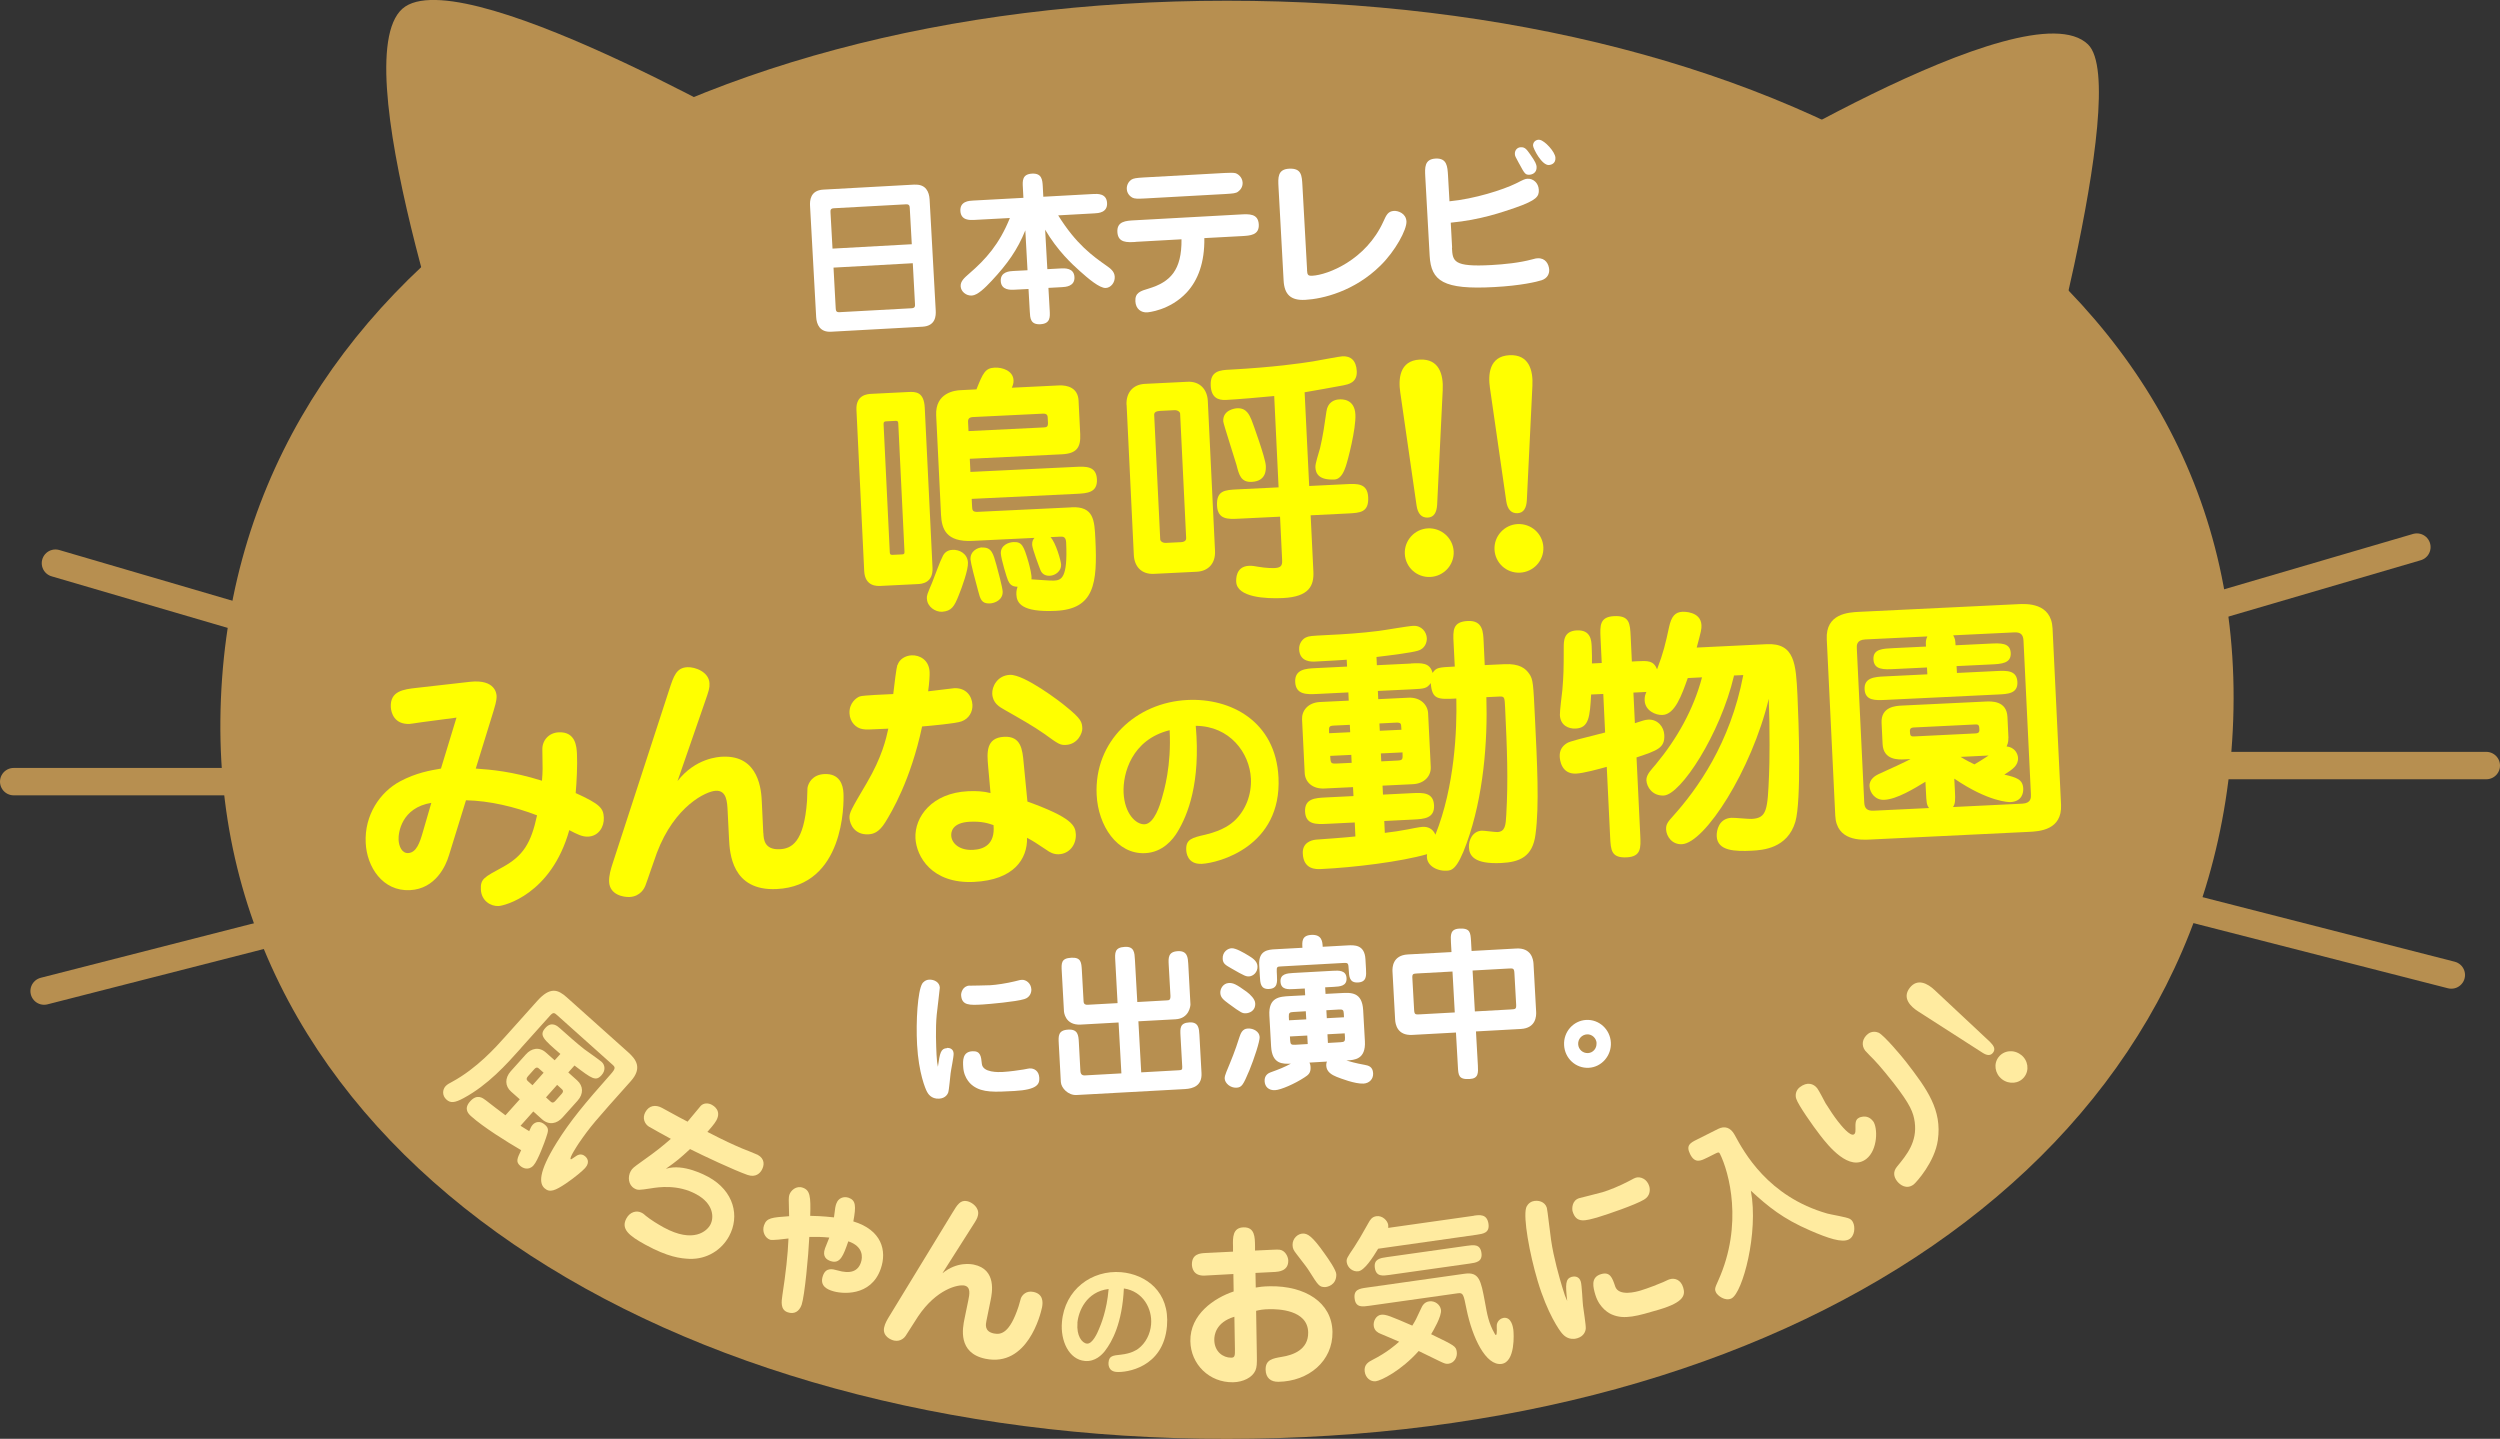
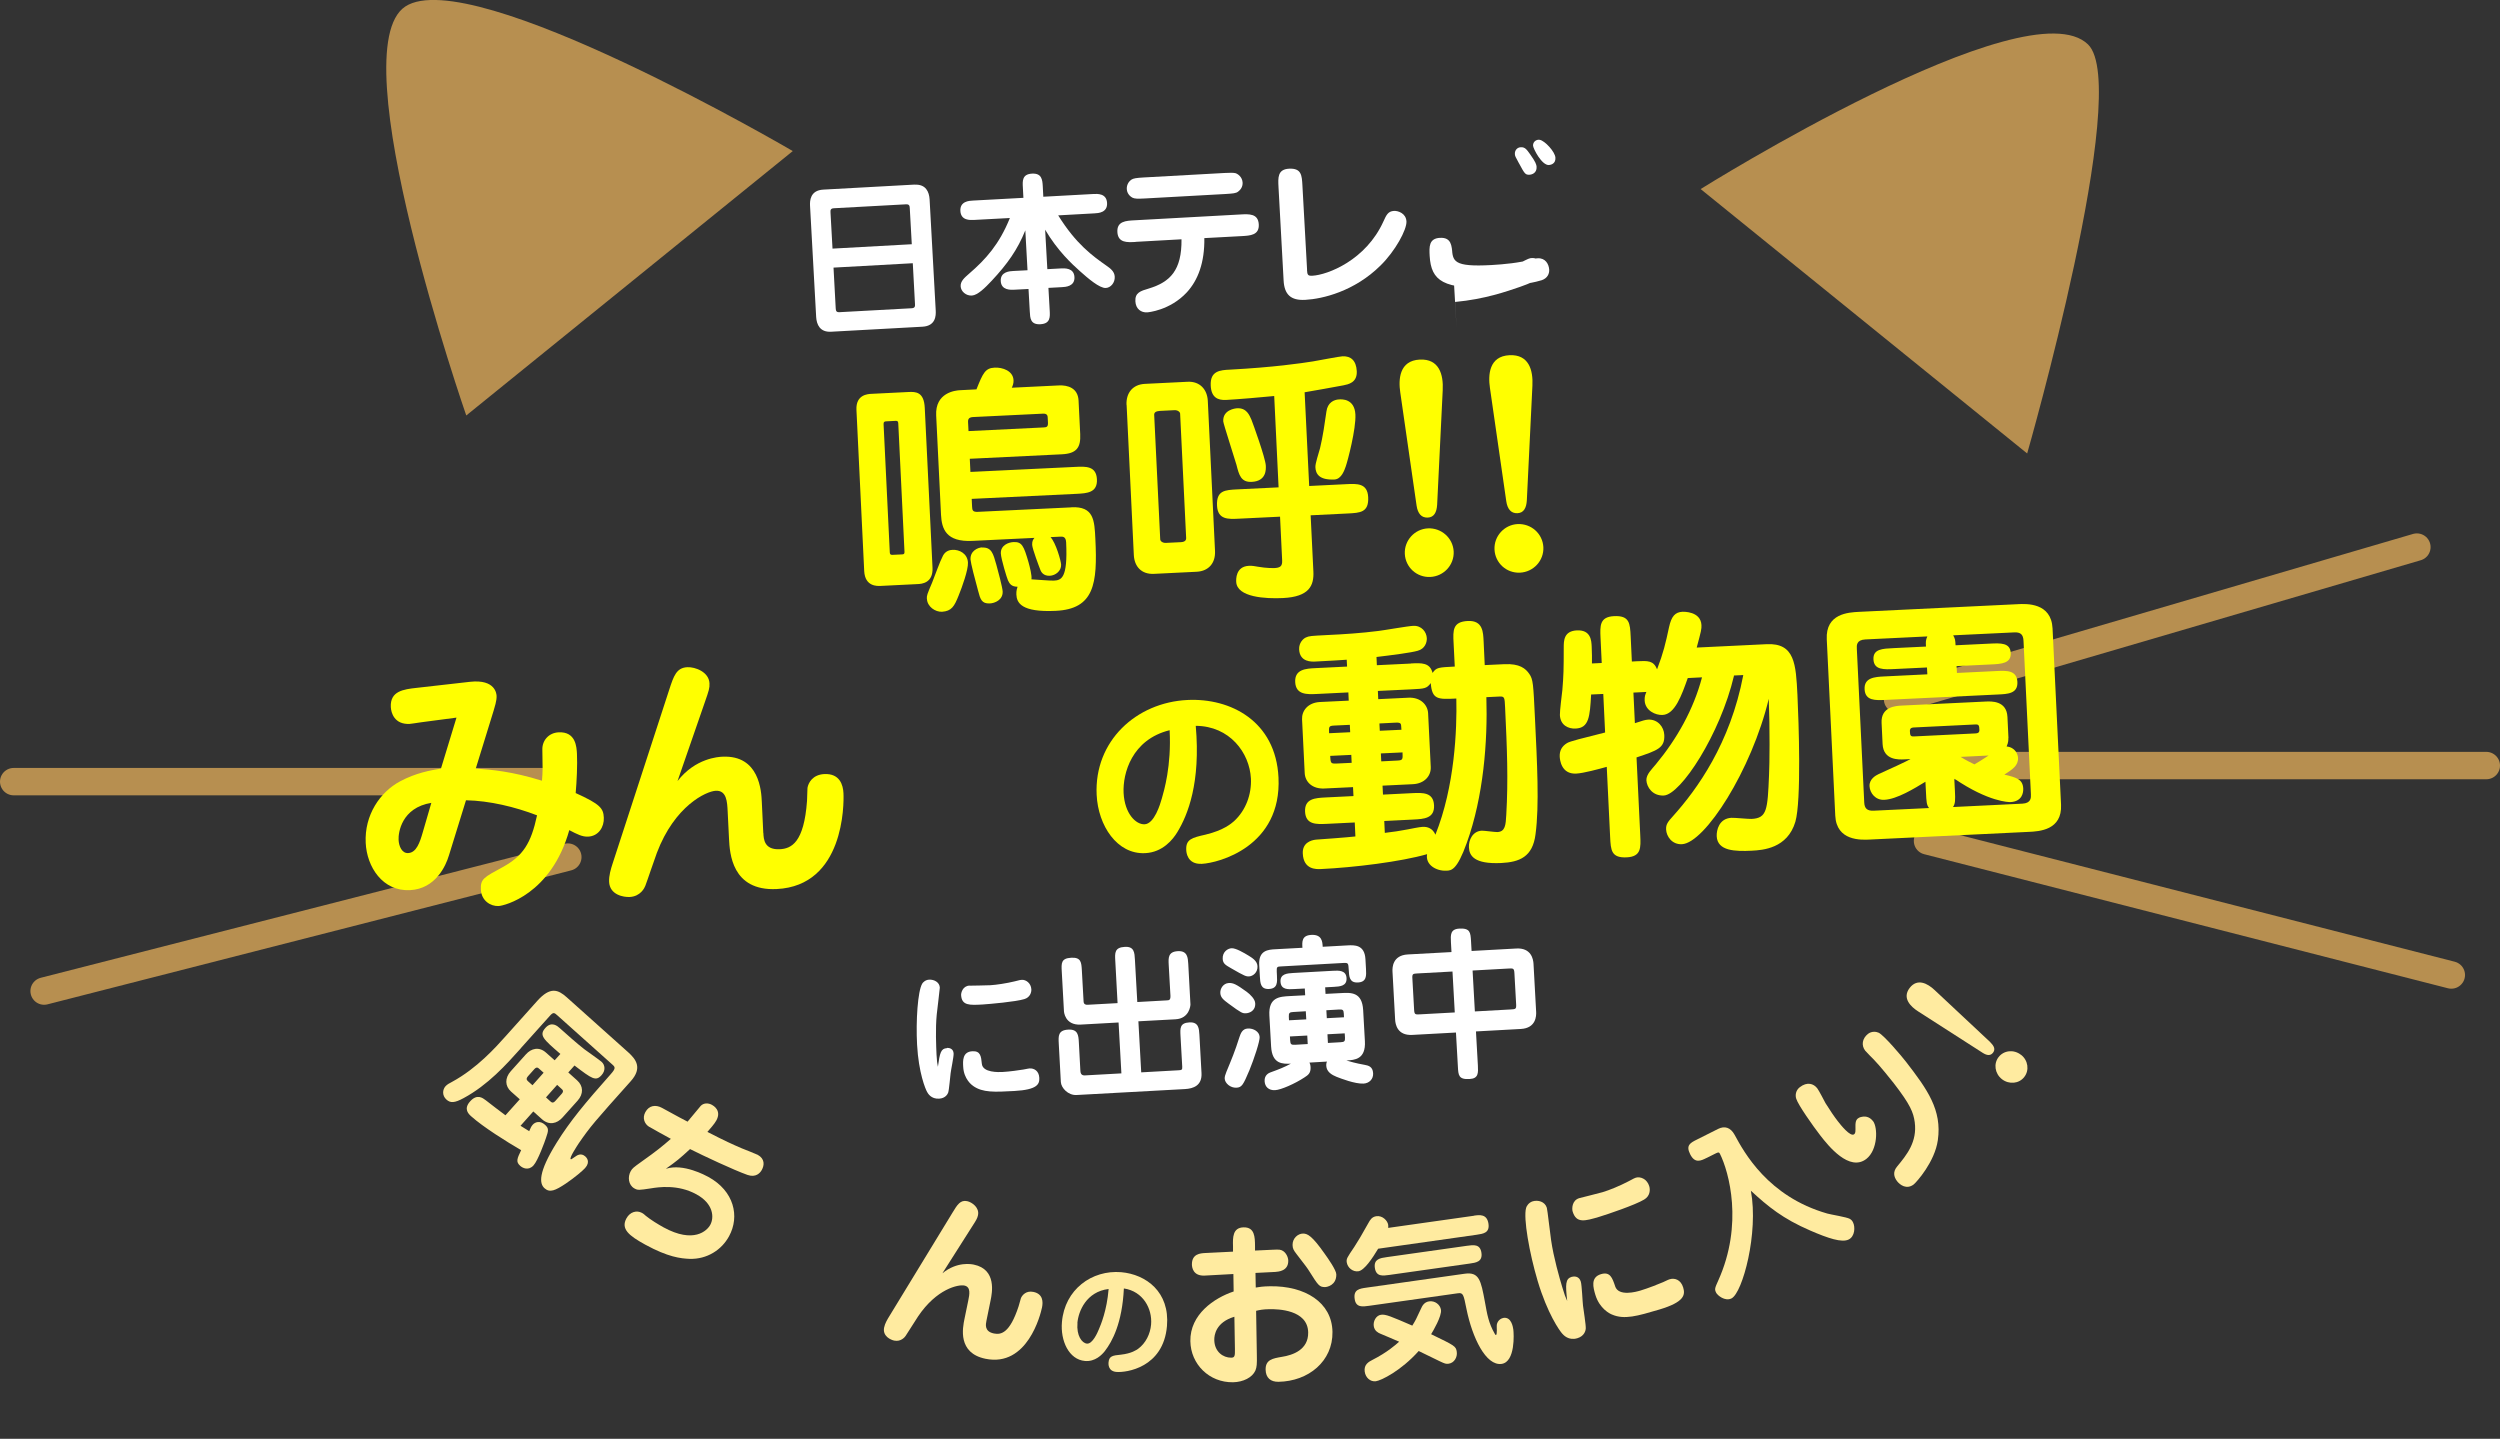
<svg xmlns="http://www.w3.org/2000/svg" id="b" viewBox="0 0 273.72 157.53">
  <rect x="0" y="0" width="273.72" height="157.53" fill="#333333" stroke="none" />
  <defs>
    <style>.g{fill:#b78f50;}.g,.h{isolation:isolate;}.i{fill:#fff;}.j{fill:#ff0;}.k{fill:#ffeba0;}.h{fill:none;stroke:#b78f50;stroke-linecap:round;stroke-linejoin:round;stroke-width:3px;}</style>
  </defs>
  <g id="c">
-     <line class="h" x1="6.07" y1="61.66" x2="62.94" y2="78.32" />
    <line class="h" x1="1.5" y1="85.58" x2="60.47" y2="85.58" />
    <line class="h" x1="4.83" y1="108.51" x2="62.17" y2="93.84" />
    <line class="h" x1="268.39" y1="106.75" x2="211.04" y2="92.07" />
    <line class="h" x1="213.25" y1="83.82" x2="272.22" y2="83.82" />
    <line class="h" x1="264.62" y1="59.9" x2="207.76" y2="76.56" />
-     <path id="d" class="g" d="M134.32.08c60.86,0,111.93,28.41,110.19,78.73-1.68,48.57-49.33,78.73-110.19,78.73S23.64,126.93,24.13,78.81C24.64,29.35,73.46.08,134.32.08Z" />
    <path class="k" d="M57.02,114.78c-1.59,1.78-3.59,4.01-6.26,5.45-1.01.55-1.45.54-1.87.17-.52-.46-.43-1.11-.12-1.46.18-.2.39-.32.76-.51,2.68-1.46,4.73-3.74,5.87-5.02l3.42-3.82c1.43-1.6,2.29-1.24,3.23-.4l6.74,6.03c.83.75,1.58,1.7.27,3.16-3.97,4.44-4.42,4.95-5.7,6.81-.2.31-1.04,1.58-.88,1.72.05.05.08.02.47-.25.21-.15.65-.48,1.14-.04.12.11.59.58-.03,1.27-.26.29-1.1,1.01-2.1,1.69-1.16.77-1.76,1.04-2.34.52-.56-.5-.74-1.67,1.34-5.01,1.45-2.33,3.06-4.27,5.89-7.46.59-.66.51-.79.21-1.06l-6.06-5.42c-.29-.26-.42-.35-.77.04l-3.22,3.59ZM61.36,115.4c-1.87-1.62-2.37-2.04-1.65-2.85.69-.78,1.34-.2,1.59.03.82.73,1.81,1.62,2.68,2.3.31.23,1.64,1.16,1.89,1.38.38.34.45.95,0,1.45-.64.72-1.05.41-2.97-1.05l-.68.76.97.87c.68.61.72,1.47.05,2.22l-1.65,1.84c-.6.68-1.47.88-2.23.21l-.97-.87-1.4,1.57c.12.08.77.48.95.59.15-.33.21-.51.38-.7.28-.32.82-.48,1.35,0,.45.4.38.65.11,1.44-.13.4-.88,2.47-1.36,3-.55.62-1.2.3-1.47.05-.49-.44-.34-.77.11-1.71-1.55-.9-4.17-2.54-5.46-3.7-.27-.24-.89-.79-.13-1.64.77-.86,1.37-.38,1.71-.13.53.42,1.7,1.31,2.16,1.65l1.57-1.75-.96-.85c-.67-.6-.69-1.48-.03-2.22l1.65-1.84c.6-.68,1.46-.87,2.2-.21l.96.85.62-.69ZM59.52,117.45l-.45-.4c-.16-.15-.31-.28-.58.02l-.67.75c-.28.32-.13.45.03.6l.45.4,1.22-1.37ZM59.78,120.15l.46.42c.15.13.3.27.58-.05l.67-.75c.27-.3.12-.44-.03-.57l-.46-.42-1.22,1.37Z" />
    <path class="k" d="M72.94,127.96c1.89-.59,4.3.73,4.62.9,2.81,1.54,3.46,4.31,2.26,6.5-.81,1.49-2.41,2.53-4.32,2.47-.96-.04-2.34-.18-4.86-1.56-1.78-.98-2.69-1.71-2.05-2.88.38-.69,1.1-.91,1.68-.6.21.11.3.21.44.33.58.47,1.35.93,1.94,1.26,3.31,1.81,4.77.37,5.12-.28.44-.81.35-2.32-1.53-3.34-2.02-1.11-4.16-.78-4.96-.65-1.32.2-1.45.22-1.82.01-.67-.37-.75-1.27-.41-1.88.18-.32.28-.4,1.2-1.06,1.63-1.15,2.32-1.72,3.2-2.49-.38-.21-2.21-1.21-2.41-1.34-.45-.29-.75-.92-.38-1.59.4-.73,1.12-.84,1.82-.46,1.93,1.05,2.13,1.17,2.8,1.51.08-.11,1.41-1.69,1.45-1.74.35-.34.84-.31,1.22-.1.14.08,1.09.6.48,1.71-.19.36-.69.92-.98,1.25,1.92.99,2.79,1.38,3.77,1.8.29.12,1.51.59,1.74.71.8.44.73,1.15.45,1.65-.18.34-.66.87-1.57.55-1.47-.52-4.82-2.09-6.29-2.83-1.1,1.02-1.49,1.34-2.61,2.13Z" />
-     <path class="k" d="M91.59,131.74c.18-.53.75-.8,1.33-.6.79.28.82.92.51,2.59,3.1.94,3.7,3.19,3,5.19-1.07,3.08-4.3,2.77-5.34,2.41-.42-.14-1.4-.49-.99-1.65.33-.95,1.07-.73,1.58-.59,1.42.42,2.25.11,2.58-.86.2-.57.28-1.76-1.38-2.32-.53,1.53-.88,2.53-1.95,2.16-.43-.15-.92-.48-.6-1.39.06-.18.41-1,.47-1.18-.87-.08-1.29-.08-2.19-.07-.09,2.03-.51,6.46-.84,7.43-.27.76-.83,1.06-1.53.82-.81-.28-.68-1.16-.58-1.86.37-2.39.6-4.45.67-6.22-.43.06-1.76.22-2.01.14-.57-.2-.9-.91-.67-1.58.29-.82.82-.86,2.75-1,0-.29-.03-1.52-.04-1.77,0-.15.01-.42.08-.61.15-.42.72-1,1.46-.74.79.28.88.94.81,3.08.29,0,1.38.03,2.6.17.13-1.1.16-1.23.27-1.54Z" />
    <path class="k" d="M108.01,144.57c-.09.44-.25,1.21.81,1.43.79.16,1.74-.04,2.7-2.96.05-.15.22-.78.26-.91.14-.33.57-.85,1.37-.68,1.06.22,1.06,1.1.94,1.69-.16.79-1.6,6.57-6.19,5.63-3.07-.63-2.5-3.39-2.3-4.37l.41-1.99c.14-.68.31-1.51-.43-1.66-.65-.13-3.02.35-5.06,3.38-.24.34-1.16,1.85-1.37,2.14-.08.12-.51.66-1.24.51-.39-.08-1.3-.48-1.11-1.43.09-.45.35-.88.57-1.24l6.91-11.33c.53-.88.87-1.42,1.6-1.27.54.11,1.37.71,1.2,1.53-.07.34-.18.53-.62,1.21l-3.28,5.16c1.62-1.32,3.19-1,3.44-.95,2.53.52,2,3.13,1.84,3.9l-.45,2.21Z" />
    <path class="k" d="M120.99,147.9c-.34.44-1.09,1.21-2.2,1.11-1.76-.15-2.7-2.21-2.52-4.26.3-3.56,3.27-5.73,6.49-5.46,2.72.24,5.33,2.16,5.01,5.89-.39,4.59-4.49,5.12-5.54,5.03-.94-.08-.87-.92-.86-1.04.06-.71.46-.76,1.35-.85,1.18-.13,1.71-.52,1.89-.64.84-.62,1.33-1.63,1.42-2.66.15-1.72-.87-3.64-2.98-3.95-.18,3.79-1.27,5.8-2.07,6.84ZM117.97,144.86c-.12,1.36.48,2.2,1.04,2.25.61.05,1.15-1.19,1.3-1.56.2-.47.88-2.05,1.07-4.42-2.44.29-3.31,2.44-3.42,3.73Z" />
    <path class="k" d="M137.5,140.97c.33-.06.8-.13,1.55-.14,3.83-.06,6.79,1.76,6.84,5,.05,3.2-2.62,5.41-5.92,5.46-.84.01-1.38-.42-1.4-1.33-.02-1.1.79-1.23,1.77-1.4,1.22-.19,2.92-.78,2.89-2.67-.04-2.49-3.3-2.57-4.27-2.55-.68.01-1.08.09-1.43.18l.08,4.84c.02.96,0,1.31-.16,1.7-.34.76-1.33,1.26-2.45,1.28-2.6.04-4.63-1.97-4.67-4.5-.05-2.93,2.61-4.73,4.74-5.44l-.03-1.91-3.11.17c-1.32.08-1.42-.92-1.43-1.19-.02-1.2.93-1.25,1.46-1.28l3.04-.15v-.58c-.03-.98-.04-2.06,1.17-2.08,1.21-.02,1.23,1.06,1.24,2.04v.5s1.95-.09,1.95-.09c.68-.03.86-.03,1.12.14.33.21.56.67.57,1.05.02,1.16-1.1,1.21-1.41,1.24l-2.18.11.03,1.6ZM135.14,144.17c-2.02.61-2.2,2-2.19,2.54.02,1.29.97,1.95,1.85,1.94.4,0,.42-.22.41-.93l-.06-3.55ZM145.08,140.92c-.62,0-.74-.16-1.7-1.69-.26-.42-.38-.57-1.42-1.92-.34-.44-.43-.61-.44-1-.01-.75.6-1.25,1.15-1.25.49,0,.99.25,2.36,2.2.38.53,1.28,1.81,1.28,2.27.02,1.21-1.04,1.39-1.24,1.39Z" />
    <path class="k" d="M161.38,133.1c.62-.09,1.43-.2,1.59.89.14.99-.55,1.09-1.29,1.2l-10.79,1.53c-.61,1.02-1.51,2.38-2.17,2.47-.6.08-1.18-.38-1.27-.99-.05-.38.04-.51.83-1.68.44-.67.77-1.24,1.54-2.61.19-.34.37-.67.87-.75.69-.1,1.24.51,1.3.95.02.13,0,.25,0,.33l9.39-1.33ZM160.35,139.46c1.61-.23,1.79.72,2.23,3.08.25,1.39.4,2.3,1.06,3.46.03.05.1.18.14.17.18-.03.07-.94.1-1.11.08-.52.51-.73.74-.77.87-.12,1.03,1.02,1.07,1.27.06.44.24,3.55-1.28,3.77-1.72.24-3.21-2.86-3.85-6.02-.32-1.59-.35-1.8-.96-1.71l-9.7,1.37c-.71.1-1.45.21-1.58-.75-.15-1.03.52-1.13,1.3-1.24l10.73-1.52ZM155.57,143.31c.14-.31.34-.75.92-.83.6-.08,1.19.34,1.28.93.1.69-.87,2.33-1.08,2.67,2.62,1.27,2.72,1.31,2.81,1.94.08.59-.29,1.21-.89,1.29-.29.04-.41,0-.98-.27-.36-.18-1.96-.95-2.3-1.12-1.95,2.18-4.11,3.23-4.69,3.31-.6.08-1.13-.39-1.22-1.05-.11-.78.44-1.08.85-1.29,1.59-.81,2.51-1.62,2.92-1.99-.32-.15-1.79-.76-2.09-.89-.2-.09-.61-.28-.69-.82-.08-.54.26-1.17.8-1.24.51-.07,1.08.18,3.42,1.19.35-.56.42-.7.94-1.83ZM160.61,136.4c.73-.1,1.45-.21,1.59.77s-.59,1.08-1.31,1.18l-8.77,1.24c-.72.1-1.45.21-1.59-.77-.14-.97.59-1.08,1.31-1.18l8.77-1.24Z" />
    <path class="k" d="M172.1,139.8c.28-.08.8-.08.98.53.12.41.19,2.24.24,2.62.04.39.34,2.17.3,2.55-.02.19-.15.79-.92,1.02-.96.29-1.52-.35-1.66-.51-.29-.32-1.62-2.19-2.69-5.78-.9-3.03-1.58-6.86-1.26-7.98.04-.17.27-.58.72-.72.58-.17,1.34.02,1.55.71.07.22.38,3.01.47,3.56.27,1.87.91,4.1,1.22,5.13.25.85.34,1.07.54,1.51-.2-1.83-.21-2.43.51-2.65ZM172.92,131.18c.11-.03,2.17-.54,2.54-.65.72-.21,1.93-.71,2.82-1.18.64-.35.71-.37.83-.41.51-.15,1.23.16,1.46.93.12.39.11,1.08-.56,1.47-.95.58-4.08,1.64-4.92,1.89-1.56.46-2.51.75-2.91-.6-.07-.24-.11-1.2.74-1.45ZM176.84,140.84c.38,1.14,2.33.59,2.77.46.84-.25,2.04-.73,2.48-.92.59-.28.62-.29.73-.32.53-.16,1.21.04,1.47.91.24.81.13,1.59-2.62,2.41-2.37.7-3.83,1.14-5.19.54-.2-.08-1.34-.61-1.81-2.16-.22-.76-.57-1.91.63-2.26.98-.29,1.23.4,1.54,1.33Z" />
    <path class="k" d="M186.85,126.78c-.62.31-1.28.64-1.8-.41-.49-.98.01-1.24.78-1.62l2.29-1.15c.69-.34,1.34-.19,1.8.65,1.03,1.9,3.65,6.76,10.15,8.62.38.11,2.14.39,2.46.58.18.11.27.21.36.4.24.48.21,1.52-.48,1.86-.74.37-2.23-.12-4.21-.98-3.01-1.3-4.61-2.62-6.5-4.36.86,4.62-.91,11.18-2.12,11.79-.72.36-1.55-.35-1.68-.62-.19-.38-.16-.48.23-1.34,2.77-6.16,1.17-11.89.18-13.88-.1-.19-.2-.16-.45-.04l-1,.5Z" />
    <path class="k" d="M205.07,122.74c.55.72.53,3.17-.73,4.15-1.85,1.43-4.13-1.39-5.06-2.6-.77-.99-2.4-3.31-2.61-3.98-.13-.38-.07-.92.38-1.27.81-.63,1.52-.4,1.92.12.18.23.77,1.38.9,1.62.46.74.98,1.51,1.35,1.98.31.4,1.37,1.74,1.78,1.43.16-.12.16-.24.15-.94,0-.19,0-.58.25-.78.06-.04.17-.13.35-.17.67-.18,1.08.14,1.32.45ZM212.17,124.83c-.33,2.38-2.34,4.61-2.64,4.85-.78.6-1.51.05-1.82-.35-.38-.49-.47-1.05,0-1.61,1.04-1.26,2.22-2.69,1.93-4.86-.15-1.06-.46-1.89-2.31-4.28-.27-.35-1.54-1.93-2.18-2.58-.17-.16-.82-.83-.93-.96-.45-.58-.34-1.34.31-1.85.41-.31.9-.24,1.16-.12.59.28,2.52,2.57,3,3.19,2.33,3.02,3.95,5.26,3.48,8.57Z" />
    <path class="k" d="M217.93,114.14c.41.39.56.76.28,1.12-.27.35-.66.32-1.15,0l-7.04-4.52c-.8-.51-1.8-1.45-.93-2.58.83-1.07,1.94-.51,2.74.25l6.11,5.72ZM221.28,115.49c.78.6.93,1.7.35,2.43-.57.74-1.66.84-2.44.24-.79-.62-.93-1.7-.37-2.42.57-.74,1.66-.87,2.45-.25Z" />
    <path id="e" class="g" d="M44.38.71c7.26-4.76,42.42,15.83,42.42,15.83l-35.75,28.95S37.14,5.46,44.38.71Z" />
    <path id="f" class="g" d="M221.95,49.65l-35.75-28.95S221.93-1.67,228.62,4.87c4.83,4.73-6.67,44.78-6.67,44.78Z" />
    <path class="i" d="M100.14,20.22c1.24-.07,1.59.8,1.64,1.61l.67,12.17c.03.56,0,1.69-1.45,1.77l-10,.55c-1.24.07-1.59-.8-1.64-1.61l-.67-12.17c-.03-.54,0-1.7,1.45-1.78l10-.55ZM99.83,26.75l-.22-3.95c-.01-.27-.06-.45-.42-.43l-7.89.43c-.36.02-.39.2-.37.47l.22,3.95,8.68-.48ZM91.26,29.29l.24,4.46c.02.29.06.45.42.43l7.89-.43c.36-.02.39-.2.37-.47l-.24-4.46-8.68.48Z" />
    <path class="i" d="M114.68,29.47l1.47-.08c.4-.02,1.44-.08,1.49.95s-.99,1.08-1.38,1.1l-1.47.08.14,2.48c.04.7.08,1.44-1.02,1.5s-1.12-.68-1.16-1.38l-.14-2.48-1.55.08c-.38.02-1.44.08-1.49-.95s1-1.08,1.38-1.1l1.55-.08-.24-4.37c-.84,2.1-1.96,3.68-3.68,5.52-.73.78-1.54,1.58-2.17,1.62s-1.2-.44-1.23-1.01.42-.94.93-1.39c1.81-1.56,3.3-3.21,4.46-6.09l-3.92.21c-.43.02-1.44.08-1.5-.98s.95-1.12,1.38-1.14l5.52-.3-.06-1.15c-.04-.7-.08-1.44,1-1.5s1.14.68,1.18,1.38l.06,1.15,5.48-.3c.45-.02,1.44-.08,1.5.98s-.95,1.12-1.38,1.14l-3.97.22c1.96,3.16,3.78,4.45,5.3,5.52.38.27.86.6.89,1.19.04.68-.46,1.22-.98,1.24-.67.04-1.95-1.05-2.84-1.85-.87-.78-2.43-2.21-3.8-4.53l.24,4.31Z" />
    <path class="i" d="M124.33,26.49c-.92.05-1.92.11-1.99-1.08s.94-1.24,1.86-1.29l11.63-.64c.92-.05,1.92-.11,1.99,1.08s-.94,1.24-1.86,1.29l-4.1.22c.04,2.67-.69,4.6-1.91,5.93-1.86,2.01-4.3,2.2-4.35,2.2-.65.04-1.25-.36-1.29-1.21-.05-.94.55-1.13,1.47-1.4,2.34-.71,3.62-2,3.58-5.39l-5.03.28ZM134.06,18.94c.72-.04.95-.03,1.21.02.26.08.74.41.78,1.02.03.47-.23.81-.49,1-.24.19-.58.21-1.37.26l-8.85.49c-.79.04-1.12.04-1.38-.1-.5-.3-.58-.73-.59-.94-.02-.45.21-.8.47-1,.26-.18.6-.21,1.37-.26l8.85-.49Z" />
    <path class="i" d="M143.1,29.55c.03.56.11.66.58.64,1.69-.09,5.88-1.71,7.79-5.95.32-.7.5-1.11,1.16-1.15.43-.02,1.31.25,1.36,1.15s-1.23,3.26-2.85,4.84c-2.86,2.83-6.35,3.65-8.23,3.75-1.6.09-2.29-.6-2.37-2.12l-.56-10.25c-.05-.99-.11-1.92,1.15-1.99,1.37-.07,1.41.73,1.47,1.85l.51,9.22Z" />
-     <path class="i" d="M158.97,27.11c.08,1.49.12,2.14,4.32,1.91,1.4-.08,3.05-.24,4.46-.62.39-.11.48-.12.61-.12.83-.05,1.22.62,1.26,1.25.02.43-.18.93-.82,1.15-.51.17-2.31.6-5.19.75-5.61.31-6.92-.67-7.08-3.42l-.48-8.68c-.05-.97-.1-1.91,1.14-1.97s1.29.87,1.35,1.84l.16,2.84c2.74-.26,5.86-1.26,7.27-1.95.89-.45,1-.51,1.29-.52.61-.03,1.18.46,1.22,1.2s-.24,1.15-2.54,1.96c-1.43.49-3.86,1.35-7.1,1.65l.15,2.75ZM166.33,17.92c-.42-.77-.46-.84-.47-1.06-.02-.4.25-.72.64-.74.47-.03.66.25,1.03.77.61.85.69,1.13.71,1.37.04.7-.53.86-.78.87-.45.02-.53-.1-1.13-1.22ZM170.3,17.27c.04.65-.48.78-.71.8-.79.04-1.72-1.8-1.74-2.12-.02-.45.39-.71.74-.64.55.1,1.68,1.31,1.71,1.96Z" />
+     <path class="i" d="M158.97,27.11c.08,1.49.12,2.14,4.32,1.91,1.4-.08,3.05-.24,4.46-.62.39-.11.48-.12.61-.12.83-.05,1.22.62,1.26,1.25.02.43-.18.93-.82,1.15-.51.17-2.31.6-5.19.75-5.61.31-6.92-.67-7.08-3.42c-.05-.97-.1-1.91,1.14-1.97s1.29.87,1.35,1.84l.16,2.84c2.74-.26,5.86-1.26,7.27-1.95.89-.45,1-.51,1.29-.52.61-.03,1.18.46,1.22,1.2s-.24,1.15-2.54,1.96c-1.43.49-3.86,1.35-7.1,1.65l.15,2.75ZM166.33,17.92c-.42-.77-.46-.84-.47-1.06-.02-.4.25-.72.64-.74.47-.03.66.25,1.03.77.61.85.69,1.13.71,1.37.04.7-.53.86-.78.87-.45.02-.53-.1-1.13-1.22ZM170.3,17.27c.04.65-.48.78-.71.8-.79.04-1.72-1.8-1.74-2.12-.02-.45.39-.71.74-.64.55.1,1.68,1.31,1.71,1.96Z" />
    <path class="i" d="M103.69,114.73c.26-.01.7.09.72.62.02.35-.3,1.84-.33,2.17-.05.32-.16,1.82-.27,2.12-.06.15-.29.61-.99.65-.88.05-1.22-.57-1.31-.73-.18-.31-.93-2.08-1.1-5.18-.14-2.62.07-5.84.56-6.68.07-.13.35-.42.76-.44.53-.03,1.14.27,1.17.87,0,.19-.3,2.5-.34,2.97-.15,1.56-.06,3.48-.02,4.38.04.73.07.93.15,1.32.21-1.52.32-2,.98-2.04ZM106.15,107.92c.1,0,1.95-.03,2.29-.05.66-.04,1.78-.21,2.64-.42.62-.16.68-.17.79-.17.46-.03,1.01.36,1.05,1.03.02.33-.13.89-.77,1.08-.93.29-3.8.54-4.57.59-1.42.08-2.29.13-2.35-1.04-.01-.21.15-.99.92-1.03ZM107.5,116.47c.09.99,1.86.92,2.26.9.77-.04,1.88-.2,2.29-.27.55-.11.59-.11.68-.12.48-.03,1.02.26,1.06,1.02.04.7-.21,1.31-2.72,1.45-2.16.12-3.48.19-4.52-.55-.15-.1-1.02-.75-1.09-2.09-.04-.66-.09-1.65,1-1.71.9-.05.96.56,1.04,1.37Z" />
    <path class="i" d="M122.78,117.54l-.31-5.59-4.15.23c-1.74.09-1.83-1.43-1.83-1.47l-.24-4.35c-.05-.9-.08-1.44,1.04-1.5,1.08-.06,1.11.52,1.16,1.38l.19,3.42c.02.31.25.37.45.35l3.27-.18-.25-4.64c-.05-.86-.08-1.46,1.05-1.52,1.02-.06,1.06.63,1.1,1.4l.26,4.64,3.22-.18c.25-.01.43-.02.41-.51l-.19-3.38c-.04-.75-.08-1.44,1-1.5,1.06-.06,1.1.73,1.14,1.38l.24,4.46c0,.11-.11,1.54-1.64,1.62l-4.06.22.31,5.59,4.13-.23c.31-.02.38-.06.36-.4l-.19-3.38c-.04-.81-.08-1.4.97-1.46,1.02-.06,1.06.68,1.1,1.35l.23,4.19c.08,1.37-.88,1.71-1.81,1.76l-11.87.65c-.92.05-1.68-.77-1.72-1.42l-.23-4.24c-.04-.79-.08-1.44,1.04-1.5,1.06-.06,1.12.62,1.16,1.38l.17,3.16c.03.5.37.48.55.47l3.96-.22Z" />
    <path class="i" d="M136.43,110.94c-.38.02-.49,0-1.91-1.05-.53-.4-.88-.65-.91-1.16-.03-.49.32-1.06.91-1.1.49-.03.82.12,1.98.96.39.29.91.8.93,1.25.05.86-.66,1.08-1,1.1ZM136.73,106.9c-.27.02-.43-.01-1.96-.9-.56-.33-.87-.48-.9-1.01-.04-.79.57-1.15.98-1.17.45-.02,1.33.49,1.87.82.35.22.93.56.96,1.14.04.68-.48,1.11-.95,1.13ZM137.92,113.5c.03.5-.62,2.45-1.12,3.67-.69,1.64-.84,1.88-1.41,1.92-.68.04-1.27-.49-1.3-.99-.01-.2.05-.4.18-.73.57-1.38.94-2.25,1.43-3.81.14-.4.31-.92.92-.95.63-.04,1.27.36,1.29.9ZM142.6,103.78c-.04-.67-.08-1.37.98-1.42,1.17-.06,1.21.76,1.24,1.3l2.7-.15c.77-.04,1.89-.1,1.98,1.51l.06,1.06c.04.74.08,1.44-.88,1.49-.94.05-.97-.65-1.01-1.39-.04-.7-.04-.77-.54-.75l-6.85.38c-.43.02-.52.03-.49.57l.02.41c.04.74.08,1.44-.86,1.49-.94.05-.97-.65-1.01-1.39l-.07-1.24c-.09-1.62,1.01-1.68,1.78-1.72l2.95-.16ZM145.11,108.82l1.73-.09c1.08-.06,2.3-.13,2.41,1.87l.19,3.4c.11,2-1.13,2.06-2.03,2.11.4.12,1.01.3,2.01.48.37.07.88.17.92.91.04.65-.43,1.11-1.05,1.14-.94.05-2.54-.58-2.95-.74-.52-.21-1.09-.54-1.13-1.2-.01-.23.03-.38.08-.47l-1.92.11c.04.07.1.21.12.48.04.67-.26.88-.66,1.14-1.04.69-2.59,1.37-3.22,1.4-.7.04-1.12-.37-1.15-.98-.04-.7.49-.91.65-.97.94-.34,1.48-.55,2.22-.95-.87.03-2.05.08-2.16-1.88l-.19-3.4c-.11-2,1.13-2.06,2.21-2.12l1.71-.09-.04-.74-1.17.06c-.67.04-1.44.08-1.49-.8-.05-.86.72-.92,1.39-.96l4.35-.24c.66-.04,1.44-.06,1.49.8.05.88-.72.92-1.39.96l-.95.05.04.74ZM142.98,110.72l-1.37.08c-.41.02-.52.1-.5.5l.02.41,1.89-.1-.05-.88ZM143.12,113.38l-1.89.1.03.47c.02.4.13.46.55.44l1.37-.08-.05-.93ZM145.26,111.48l1.89-.1-.02-.41c-.02-.4-.12-.46-.53-.44l-1.38.08.05.88ZM145.4,114.19l1.38-.08c.41-.02.5-.1.48-.5l-.03-.47-1.89.1.05.94Z" />
    <path class="i" d="M166.02,103.85c1.64-.09,1.85,1.18,1.88,1.66l.29,5.29c.02.41,0,1.77-1.68,1.86l-4.91.27.21,3.72c.04.81.08,1.44-.91,1.49-1.21.07-1.23-.42-1.28-1.37l-.21-3.72-4.78.26c-1.64.09-1.85-1.16-1.88-1.66l-.29-5.29c-.02-.41,0-1.77,1.68-1.86l4.78-.26-.06-1.08c-.04-.79-.08-1.44.93-1.49,1.19-.06,1.21.44,1.27,1.37l.06,1.08,4.91-.27ZM159.28,110.85l-.25-4.48-3.85.21c-.47.03-.58.03-.54.57l.19,3.42c.03.52.14.51.61.49l3.85-.21ZM161.23,106.26l.25,4.48,3.97-.22c.47-.03.58-.03.55-.55l-.19-3.42c-.03-.54-.14-.53-.61-.51l-3.97.22Z" />
-     <path class="i" d="M171.25,114.42c-.08-1.44,1.01-2.67,2.41-2.75,1.42-.08,2.63,1.03,2.71,2.47.08,1.42-.99,2.69-2.41,2.77-1.46.08-2.64-1.06-2.71-2.48ZM174.81,114.22c-.03-.56-.51-1-1.05-.97-.56.03-1,.5-.97,1.08.03.58.52,1,1.08.97.54-.03.96-.5.93-1.08Z" />
    <path class="j" d="M102.1,62.16c.08,1.7-1.22,1.77-1.62,1.79l-4.04.2c-.4.02-1.73.08-1.82-1.62l-.85-17.65c-.08-1.68,1.25-1.74,1.65-1.76l4.04-.2c.81-.04,1.71-.02,1.79,1.74l.85,17.51ZM98.35,46.35c-.01-.23-.1-.28-.3-.27l-1.01.05c-.2,0-.31.07-.3.3l.68,14.04c.01.23.1.28.27.28l1.07-.05c.2,0,.29-.07.27-.3l-.68-14.04ZM101.48,65.57c-.02-.38.03-.49.58-1.79.34-.83.79-2.18,1.19-2.95.27-.51.75-.62,1.04-.63.75-.04,1.64.41,1.69,1.4.04.78-.65,2.7-1.01,3.58-.49,1.24-.79,1.72-1.82,1.8-.75.04-1.62-.56-1.66-1.4ZM117.3,55.54c2.46-.12,2.53,1.41,2.63,3.49.24,4.88-.12,7.65-4.34,7.85-3.78.18-4.27-.89-4.31-1.79-.02-.43.08-.67.13-.85-.67,0-.88-.33-1.05-.7-.1-.2-.75-2.31-.78-2.94-.04-.9.84-1.23,1.39-1.25.92-.04,1.12.41,1.64,2.21.14.51.39,1.46.32,1.87.35.01,2.03.16,2.44.14.81-.04,1.55-.19,1.36-4.18-.03-.66-.38-.65-.7-.63l-1.01.05c.58.61,1.14,2.58,1.16,3.01.03.69-.61,1.19-1.24,1.22-.72.03-.95-.45-1.01-.59-.16-.4-.89-2.33-.92-2.79-.02-.43.12-.61.25-.77l-6.79.33c-2.89.14-3.36-1.31-3.44-2.85l-.53-10.89c-.12-2.48,2.07-2.74,2.65-2.76l1.76-.09c.72-1.8.96-2.33,2-2.38.84-.04,2.01.34,2.06,1.38.02.32-.09.61-.19.82l5.14-.25c.98-.05,2.1.27,2.17,1.66l.18,3.67c.07,1.47-.39,2.13-2.01,2.21l-10.08.49.07,1.44,11.47-.55c1.16-.06,2.31-.11,2.38,1.36s-1.08,1.53-2.24,1.59l-11.47.55.04.84c.02.4.06.61.64.58l10.23-.49ZM107.52,59.95c1.04-.05,1.22.64,1.57,1.89.17.6.67,2.49.69,2.92.04.92-.86,1.29-1.41,1.31-.9.04-1.04-.47-1.28-1.39-.32-1.14-.81-3.06-.83-3.41-.05-.95.78-1.31,1.27-1.34ZM106.04,47.2l8.2-.4c.32-.02.52-.03.5-.52l-.03-.55c0-.2-.05-.46-.51-.44l-7.63.37c-.43.02-.6.17-.58.55l.05.98Z" />
    <path class="j" d="M123.34,44.33c-.06-1.3.67-2.23,2-2.3l4.68-.23c1.36-.07,2.16.85,2.22,2.09l.79,16.44c.06,1.3-.68,2.2-2,2.27l-4.68.23c-1.39.07-2.15-.82-2.21-2.06l-.79-16.44ZM126.96,45c-.46.02-.6.2-.59.43l.66,13.61c0,.2.25.42.63.4l1.65-.08c.58-.03.56-.37.56-.46l-.66-13.61c0-.17-.25-.39-.6-.38l-1.65.08ZM143.34,53.21l4.07-.2c1.18-.06,2.31-.11,2.39,1.42.08,1.68-.87,1.72-2.23,1.79l-4.07.2.3,6.15c.08,1.56-.47,2.77-3.33,2.91-1.88.09-5.04-.07-5.12-1.78-.01-.23-.08-1.68,1.39-1.75.12,0,.23-.04.99.1.91.16,1.63.15,1.74.15.66-.03.95-.16.91-.86l-.23-4.77-4.51.22c-1.18.06-2.31.11-2.39-1.42-.08-1.68.87-1.72,2.23-1.79l4.51-.22-.48-10c-1.18.12-4.09.37-5.28.43-.9.04-1.61-.27-1.67-1.57-.08-1.62,1.02-1.7,2.14-1.75,4.79-.26,7.73-.69,9.05-.9.52-.08,2.9-.55,3.24-.56.9-.04,1.5.45,1.56,1.63.06,1.27-.94,1.44-1.46,1.55-1.29.24-3.01.55-4.25.76l.5,10.26ZM137.06,52.76c-1.18.06-1.4-.74-1.68-1.86-.21-.74-1.43-4.48-1.45-4.77-.06-1.27,1.32-1.42,1.52-1.43,1.04-.05,1.34.75,1.57,1.26.16.4,1.53,4.18,1.57,5.02.02.4.08,1.7-1.54,1.78ZM144.02,51.15c-.02-.43.36-1.49.51-2.08.31-1.29.51-2.69.7-4.03.13-.96.81-1.28,1.38-1.31.32-.02,1.7-.08,1.79,1.65.08,1.56-.83,5.05-1.06,5.7-.13.35-.45,1.38-1.23,1.42-1.68.08-2.06-.62-2.09-1.35Z" />
    <path class="j" d="M159.16,60.38c.07,1.47-1.08,2.72-2.56,2.79s-2.72-1.06-2.79-2.53,1.08-2.72,2.53-2.79,2.74,1.03,2.82,2.53ZM157.35,55.26c-.05.84-.34,1.38-1.03,1.41s-1.09-.44-1.22-1.3l-1.79-12.42c-.21-1.41-.11-3.47,2.14-3.58,2.11-.1,2.6,1.61,2.51,3.35l-.61,12.54Z" />
    <path class="j" d="M168.98,59.91c.07,1.47-1.08,2.72-2.56,2.79s-2.72-1.06-2.79-2.53,1.08-2.72,2.53-2.79c1.47-.07,2.74,1.03,2.82,2.53ZM167.17,54.78c-.05.84-.34,1.38-1.03,1.41s-1.09-.44-1.22-1.3l-1.79-12.42c-.21-1.41-.11-3.47,2.14-3.58,2.11-.1,2.6,1.61,2.51,3.35l-.61,12.54Z" />
    <path class="j" d="M49.14,93.69c-.32,1.09-1.45,3.63-4.25,3.77-3,.15-4.73-2.55-4.85-5.18-.15-3.03,1.56-5.55,3.76-6.73,1.78-.95,3.33-1.2,4.48-1.4l1.7-5.58-3.86.51c-.78.1-1.03.17-1.27.18-1.68.08-2.03-1.23-2.06-1.84-.09-1.76,1.38-1.95,2.85-2.11l5.82-.66c2.82-.31,2.9,1.37,2.91,1.54.03.52-.23,1.29-.33,1.64l-1.95,6.32c1.69.12,3.95.3,7.25,1.33.09-1.13.08-1.25.04-3.42-.02-.98.69-1.83,1.79-1.88,1.88-.09,1.96,1.61,2,2.36.06,1.18-.03,3.07-.14,4.29,2.72,1.23,3.03,1.68,3.08,2.69s-.57,2.03-1.72,2.08c-.64.03-1.2-.26-2.06-.71-1.98,7.05-7.13,8.28-7.74,8.31-.9.04-1.88-.6-1.94-1.79s.34-1.35,2.37-2.46c2.26-1.24,3.12-2.61,3.78-5.68-2.42-.93-5.2-1.6-7.78-1.65l-1.88,6.08ZM47.24,87.9c-3.28.53-3.64,3.27-3.6,4.05.03.69.36,1.49,1.05,1.45.9-.04,1.28-1.16,1.6-2.28l.94-3.23Z" />
    <path class="j" d="M83.58,91.21c.03.66.09,1.85,1.79,1.77,1.27-.06,2.66-.71,2.99-5.3.02-.23.03-1.22.05-1.42.09-.53.54-1.44,1.84-1.51,1.7-.08,2.06,1.2,2.1,2.1.06,1.21.08,10.13-7.31,10.49-4.94.24-5.14-3.98-5.22-5.48l-.15-3.03c-.05-1.04-.11-2.31-1.3-2.25-1.04.05-4.5,1.64-6.45,6.8-.23.59-1.07,3.12-1.27,3.62-.08.21-.52,1.15-1.71,1.21-.64.03-2.18-.21-2.25-1.66-.03-.69.19-1.4.39-2.02l6.2-19.04c.48-1.47.78-2.38,1.97-2.44.87-.04,2.37.52,2.43,1.76.03.52-.08.84-.48,1.99l-3.02,8.72c1.96-2.53,4.51-2.65,4.91-2.67,4.07-.2,4.27,3.79,4.32,4.97l.16,3.38Z" />
-     <path class="j" d="M98.27,72.81c.2-.62.82-1.02,1.54-1.06.9-.04,1.91.52,1.97,1.82.02.32-.03,1.22-.16,2.12.46-.05,2.76-.34,2.85-.34,1.3-.06,1.95.86,2,1.81.04.75-.36,1.52-1.19,1.82-.57.23-3.48.49-4.32.56-1.25,5.88-3.34,9.37-4.04,10.5s-1.33,1.28-1.85,1.31c-1.47.07-2.02-1.06-2.06-1.78-.03-.58.16-.91,1.9-3.86,1.66-2.83,2.11-4.82,2.35-5.93-2.17.1-2.4.12-2.81.05-.73-.11-1.4-.77-1.44-1.73-.05-1.13.76-1.72,1.13-1.85s2.86-.22,3.66-.26c.12-1.08.35-2.91.45-3.18ZM108.19,83.91c-.13-1.47-.27-3.14,1.75-3.24,1.85-.09,2.01,1.38,2.14,2.88l.41,4.21c4.89,1.76,5.25,2.64,5.3,3.57.06,1.16-.71,2.15-1.86,2.2-.58.03-1.03-.24-1.33-.46-1.14-.76-1.5-1-2.15-1.34.05,2.31-1.43,4.62-5.82,4.83-4.62.22-6.3-2.79-6.4-4.79-.11-2.34,1.82-4.95,5.75-5.14.92-.04,1.68,0,2.47.2l-.26-2.91ZM106.19,89.97c-1.99.1-2.06,1.17-2.04,1.52.04.84.89,1.64,2.39,1.56,1.16-.06,2.43-.58,2.24-2.71-.59-.2-1.27-.43-2.59-.37ZM116.71,81.56c-.64.03-.81-.08-2.38-1.22-1.14-.81-2.84-1.77-4.3-2.6-.62-.35-1.34-.75-1.39-1.79-.04-.75.54-2,1.93-2.06,1.56-.08,5.56,2.97,6.07,3.41,1.81,1.45,1.82,1.77,1.86,2.46.02.46-.47,1.73-1.8,1.8Z" />
    <path class="j" d="M128.91,91.1c-.48.8-1.6,2.22-3.53,2.31-3.06.15-5.15-3-5.31-6.39-.28-5.88,4.33-10.11,9.94-10.38,4.74-.23,9.67,2.33,9.97,8.48.37,7.58-6.58,9.37-8.39,9.46-1.63.08-1.7-1.31-1.71-1.51-.06-1.18.62-1.35,2.12-1.69,2-.48,2.83-1.23,3.11-1.47,1.31-1.2,1.93-2.96,1.85-4.66-.14-2.84-2.33-5.76-6.04-5.78.55,6.23-.87,9.76-2.01,11.63ZM123.02,86.81c.11,2.25,1.33,3.48,2.3,3.44,1.07-.05,1.71-2.2,1.89-2.84.23-.81,1.06-3.55.85-7.46-4.14,1.02-5.14,4.73-5.04,6.86Z" />
    <path class="j" d="M154.48,72.64c1.18-.06,2.08-.1,2.37,1.04.41-.6.61-.61,2.43-.7l-.13-2.6c-.07-1.36-.11-2.31,1.56-2.39s1.68,1.25,1.73,2.26l.12,2.57,2.14-.1c1.68-.08,2.34.47,2.75,1.08.4.59.43,1.02.61,4.84.23,4.77.49,9.56.06,12.71-.31,2.48-1.76,3.04-3.76,3.14-2.98.14-3.49-.82-3.53-1.71-.04-.81.41-1.79,1.42-1.83.23-.01,1.43.16,1.69.15.87-.04.92-.77.98-1.9.22-3.83.09-7.13-.13-11.75-.05-1.07-.06-1.21-.58-1.19l-1.47.07c.15,4.83-.31,10.87-2.15,15.97-1.07,2.98-1.68,3.01-2.23,3.03-1.1.05-2.32-.64-2.11-1.81-2.88.83-8.01,1.46-11.62,1.63-.49.02-1.91.09-1.99-1.7-.06-1.16.88-1.46,1.43-1.52.06,0,3.64-.26,4.33-.35l-.07-1.53-3.06.15c-1.13.05-2.31.11-2.38-1.33s1.11-1.5,2.24-1.56l3.06-.15-.05-.98-3.15.15c-1.3.06-2.09-.71-2.14-1.69l-.29-5.89c-.04-.9.61-1.82,1.96-1.89l3.15-.15-.04-.9-3.44.17c-1.07.05-2.31.11-2.38-1.3s1.17-1.48,2.24-1.53l3.44-.17-.04-.75c-1.13.08-1.36.09-3.44.2-.38.02-1.7.08-1.77-1.33-.03-.72.44-1.18.75-1.31.34-.16.54-.17,2.3-.26,1.91-.09,3.75-.21,5.63-.45.55-.06,3.19-.53,3.82-.56.92-.04,1.45.68,1.48,1.35.02.46-.2,1.17-1,1.38-.71.21-2.84.48-4.51.68l.04.9,3.73-.18ZM147.79,79.36l-1.7.08c-.61.03-.6.12-.57.84l2.31-.11-.04-.81ZM147.95,82.65l-2.31.11c.02.38.03.58.12.72.06.11.24.13.53.12l1.7-.08-.04-.87ZM150.86,75.65l.04.9,3.32-.16c1.33-.06,2.09.8,2.14,1.69l.29,5.89c.05.98-.69,1.83-1.96,1.89l-3.32.16.05.98,3.21-.16c1.13-.05,2.31-.11,2.38,1.33s-1.11,1.5-2.24,1.56l-3.21.16.06,1.3c.89-.1,1.73-.23,2.5-.38.2-.04,1.32-.27,1.64-.28.55-.03,1.11.18,1.4.86,2.12-5.29,2.37-11.52,2.29-14.91-2.02.1-2.66.13-2.8-1.69-.43.6-.69.61-2.02.68l-3.76.18ZM151.07,80.01l2.37-.11c-.02-.38-.03-.58-.09-.66-.09-.11-.24-.13-.53-.12l-1.79.09.04.81ZM151.23,83.36l1.79-.09c.58-.03.57-.14.54-.89l-2.37.11.04.87Z" />
    <path class="j" d="M189.85,73.99c-1.51,6.41-5.83,13.02-7.68,13.11-1.24.06-1.87-.92-1.91-1.67-.03-.64.63-1.25,1.02-1.73,2.33-2.81,4.14-6.02,5.07-9.54l-1.56.08c-.66,1.86-1.4,3.98-2.76,4.04-.75.04-1.9-.46-1.96-1.58-.02-.46.08-.67.19-.94l-1.42.07.16,3.35c.83-.27,1.11-.37,1.46-.39,1.04-.05,1.72.79,1.76,1.68.07,1.42-.73,1.69-3.04,2.46l.41,8.55c.06,1.33.11,2.31-1.48,2.39-1.7.08-1.75-.78-1.82-2.23l-.37-7.68c-.86.24-2.54.7-3.35.74-1.65.08-1.78-1.54-1.8-1.85-.03-.66.23-1.14.8-1.49.28-.19,1.74-.55,4.17-1.16l-.2-4.22-1.33.06c-.14,2.44-.23,3.66-1.7,3.73-.78.04-1.67-.35-1.72-1.48-.02-.43.23-2.36.27-2.74.13-1.57.15-2.24.15-4.64,0-.75,0-1.82,1.44-1.89,1.53-.07,1.59,1.11,1.62,1.77.03.52.04,1.47.03,1.85l1.07-.05-.13-2.74c-.06-1.33-.11-2.31,1.48-2.39,1.7-.08,1.75.78,1.82,2.23l.13,2.74.52-.03c1.24-.06,1.85-.09,2.24.88.69-1.8.93-2.83,1.31-4.61.26-1.2.67-1.65,1.48-1.69.09,0,1.99-.07,2.07,1.46.02.43-.03.64-.52,2.46l7.66-.37c3.09-.15,3.2,2.19,3.37,5.57.14,2.95.44,11.59-.23,13.88-.87,2.91-3.56,3.1-4.77,3.16-1.82.09-3.76.04-3.84-1.58-.03-.66.25-1.95,1.61-2.02.35-.02,1.89.14,2.21.12,1.7-.08,1.75-1.01,1.91-4.81.06-1.19.1-5.01-.03-8.34-1.88,7.82-7,15.8-9.51,15.92-1.1.05-1.69-.87-1.73-1.6-.03-.58.19-.85.77-1.49,2.61-2.91,6.25-7.92,7.68-15.43l-1.04.05Z" />
    <path class="j" d="M220.92,66.15c.95-.05,3.67-.18,3.81,2.65l.93,19.3c.14,2.8-2.41,2.93-3.53,2.98l-17.39.84c-.95.05-3.67.18-3.8-2.62l-.93-19.3c-.14-2.83,2.38-2.95,3.53-3.01l17.39-.84ZM219.89,80.82c0,.14.02.46-.19.91.96.1,1.23.87,1.25,1.24.04.87-.63,1.28-1.5,1.84,1.32.31,2.02.51,2.07,1.52.02.43-.1,1.42-1.4,1.49-.17,0-2.37,0-6.15-2.57l.07,1.36c.05,1.01.04,1.39-.21,1.75l7.6-.37c.95-.05.95-.65.93-1.03l-.81-16.79c-.03-.69-.31-.97-1.03-.93l-6.67.32c.22.39.23.54.26,1.09l3.73-.18c1.21-.06,2.25-.11,2.31,1.02s-.98,1.21-2.2,1.26l-3.73.18.04.75,4.33-.21c1.1-.05,2.22-.11,2.29,1.19s-1.09,1.33-2.16,1.38l-12.28.59c-1.1.05-2.22.11-2.29-1.16s1.09-1.36,2.16-1.41l4.71-.23-.04-.75-3.52.17c-1.21.06-2.28.11-2.34-1.05s1.01-1.18,2.23-1.24l3.52-.17c-.03-.52-.03-.72.15-1.11l-6.79.33c-.98.05-.95.65-.93,1.03l.81,16.81c.03.66.31.94,1.03.91l6.07-.29c-.28-.33-.29-.71-.34-1.72l-.06-1.16c-1.18.72-3.12,1.92-4.51,1.98-.95.05-1.57-.73-1.61-1.49-.04-.81.72-1.19.98-1.32,1.22-.55,2.92-1.33,3.51-1.65l-.66.03c-.64.03-2.31.11-2.4-1.68l-.11-2.31c-.09-1.79,1.59-1.87,2.22-1.9l9.16-.44c.64-.03,2.31-.11,2.4,1.68l.11,2.31ZM209.53,79.65c-.38.02-.42.22-.42.37.02.46.03.64.46.61l6.73-.33c.4-.02.42-.22.42-.37-.02-.46-.03-.64-.46-.61l-6.73.33ZM214.66,82.87c.69.43,1.16.64,1.52.82.56-.32.73-.44,1.55-.97l-3.06.15Z" />
  </g>
</svg>